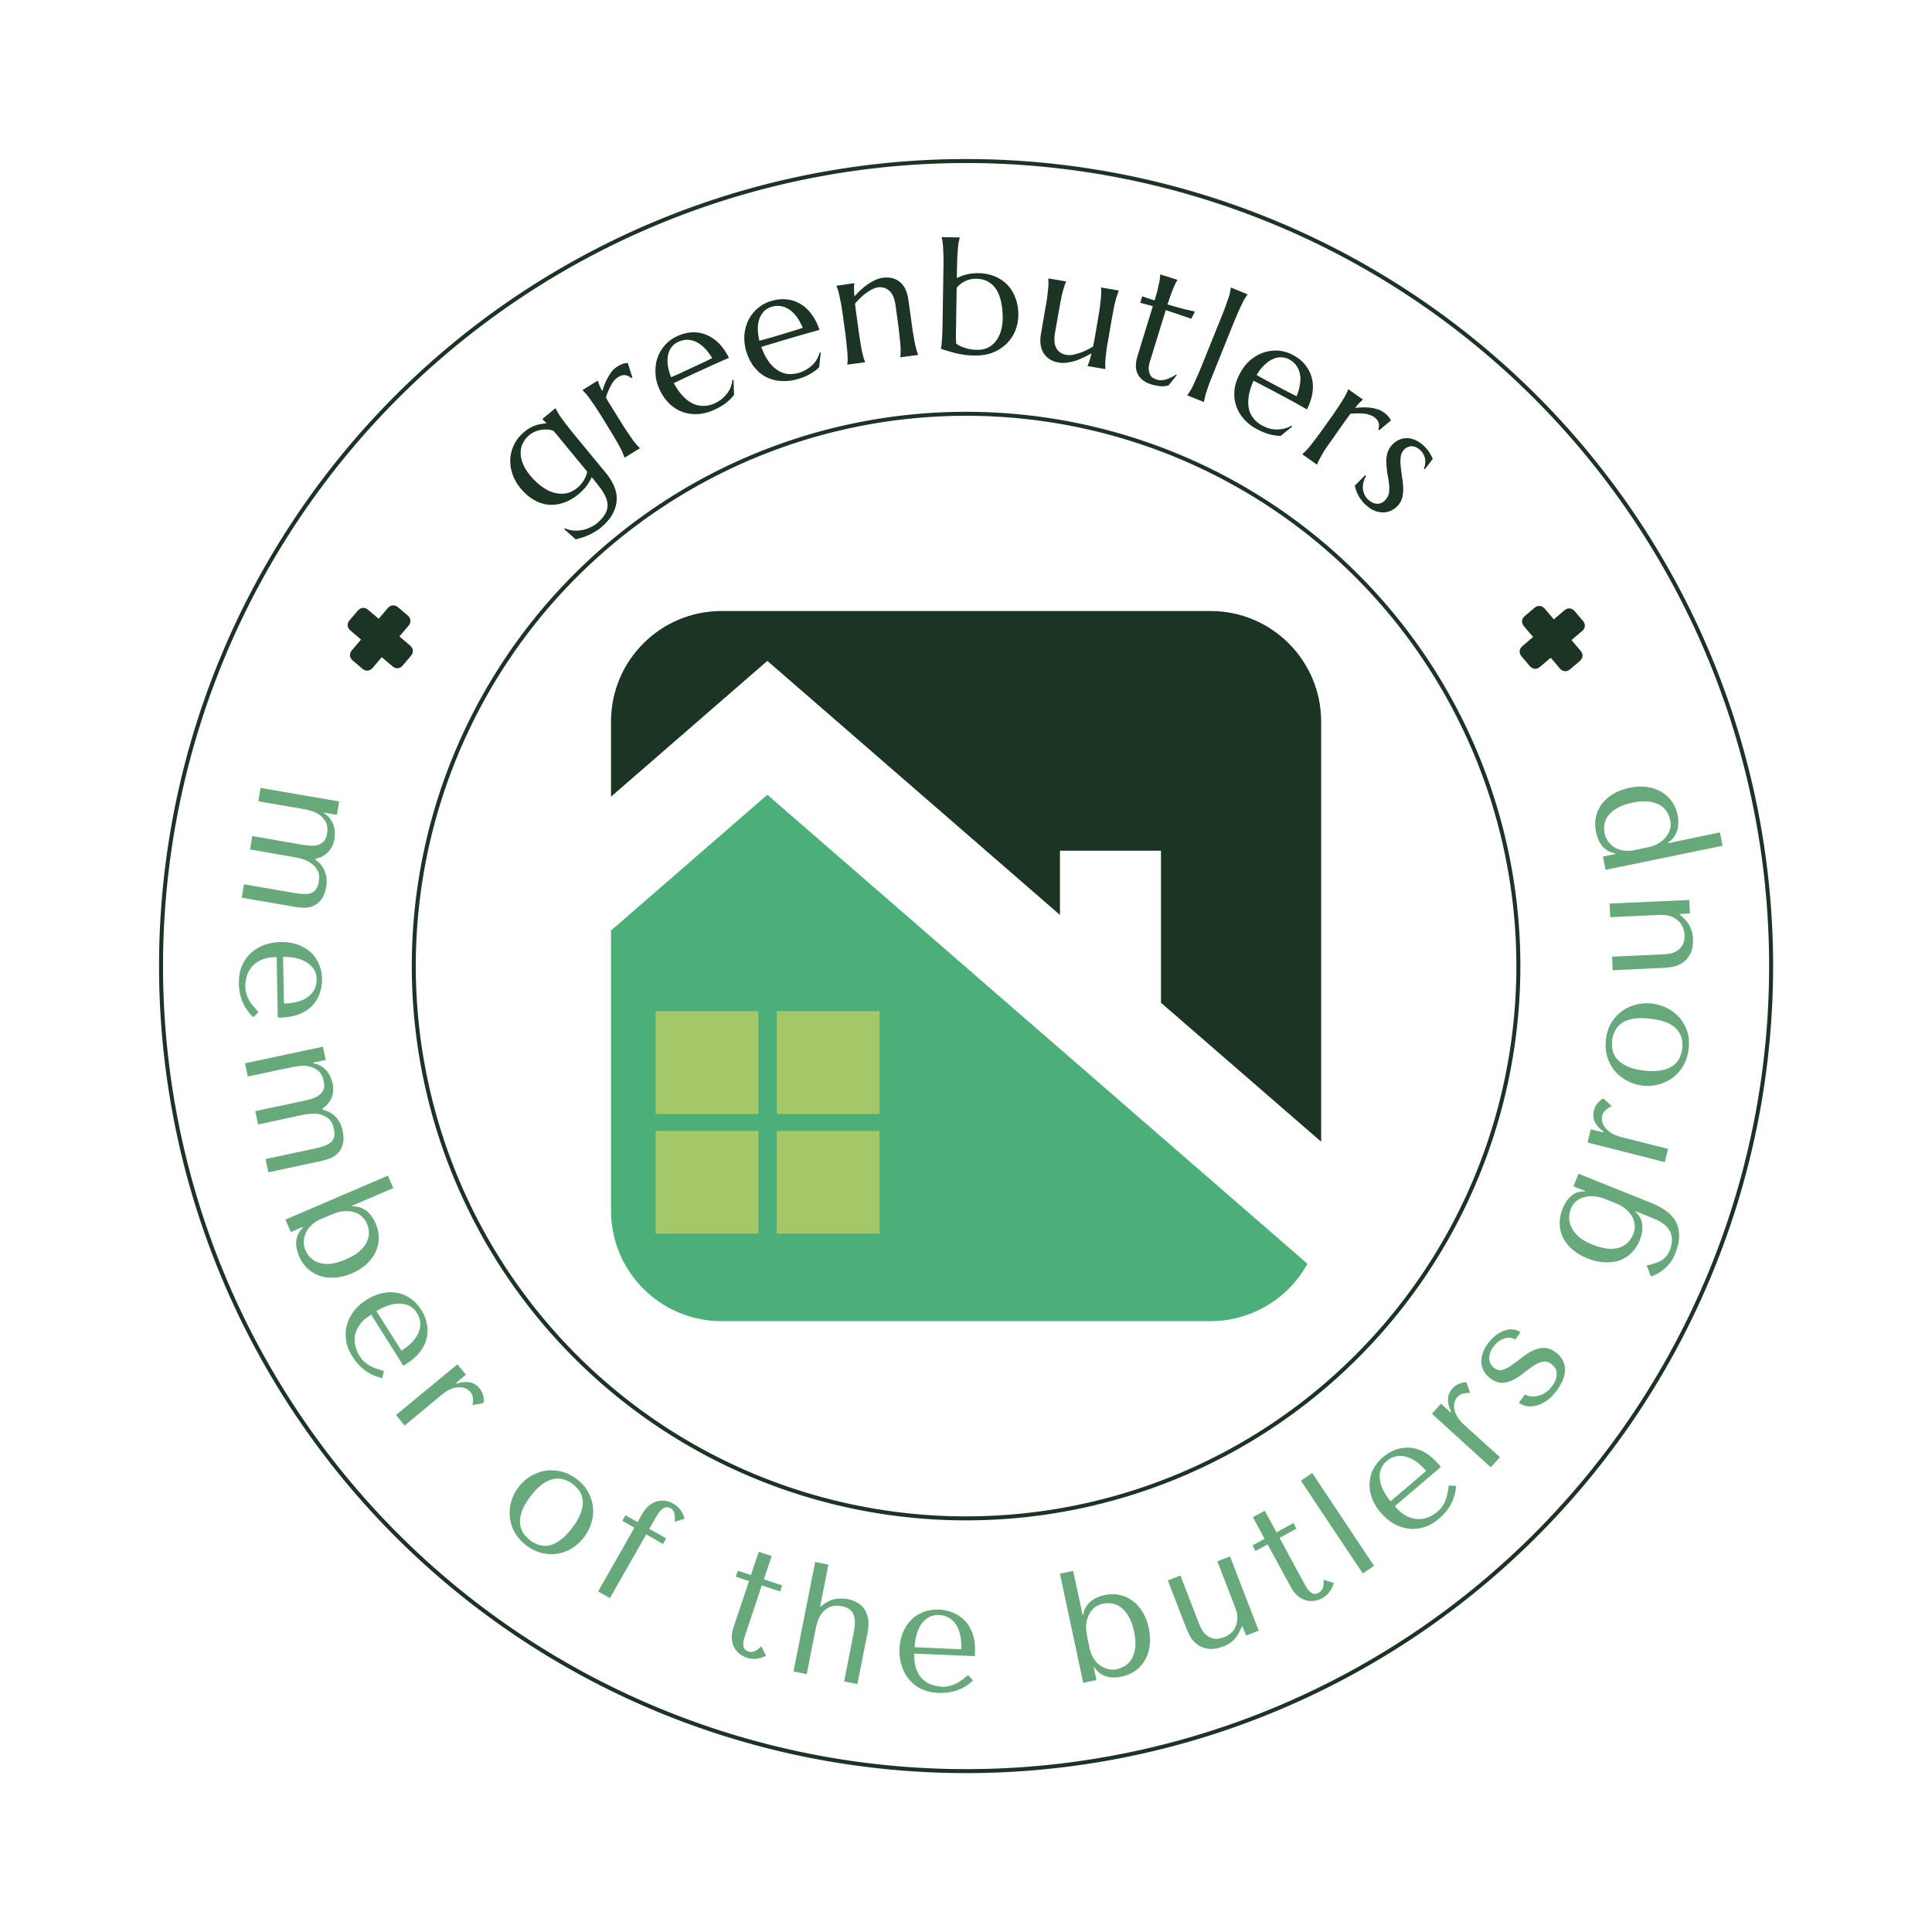
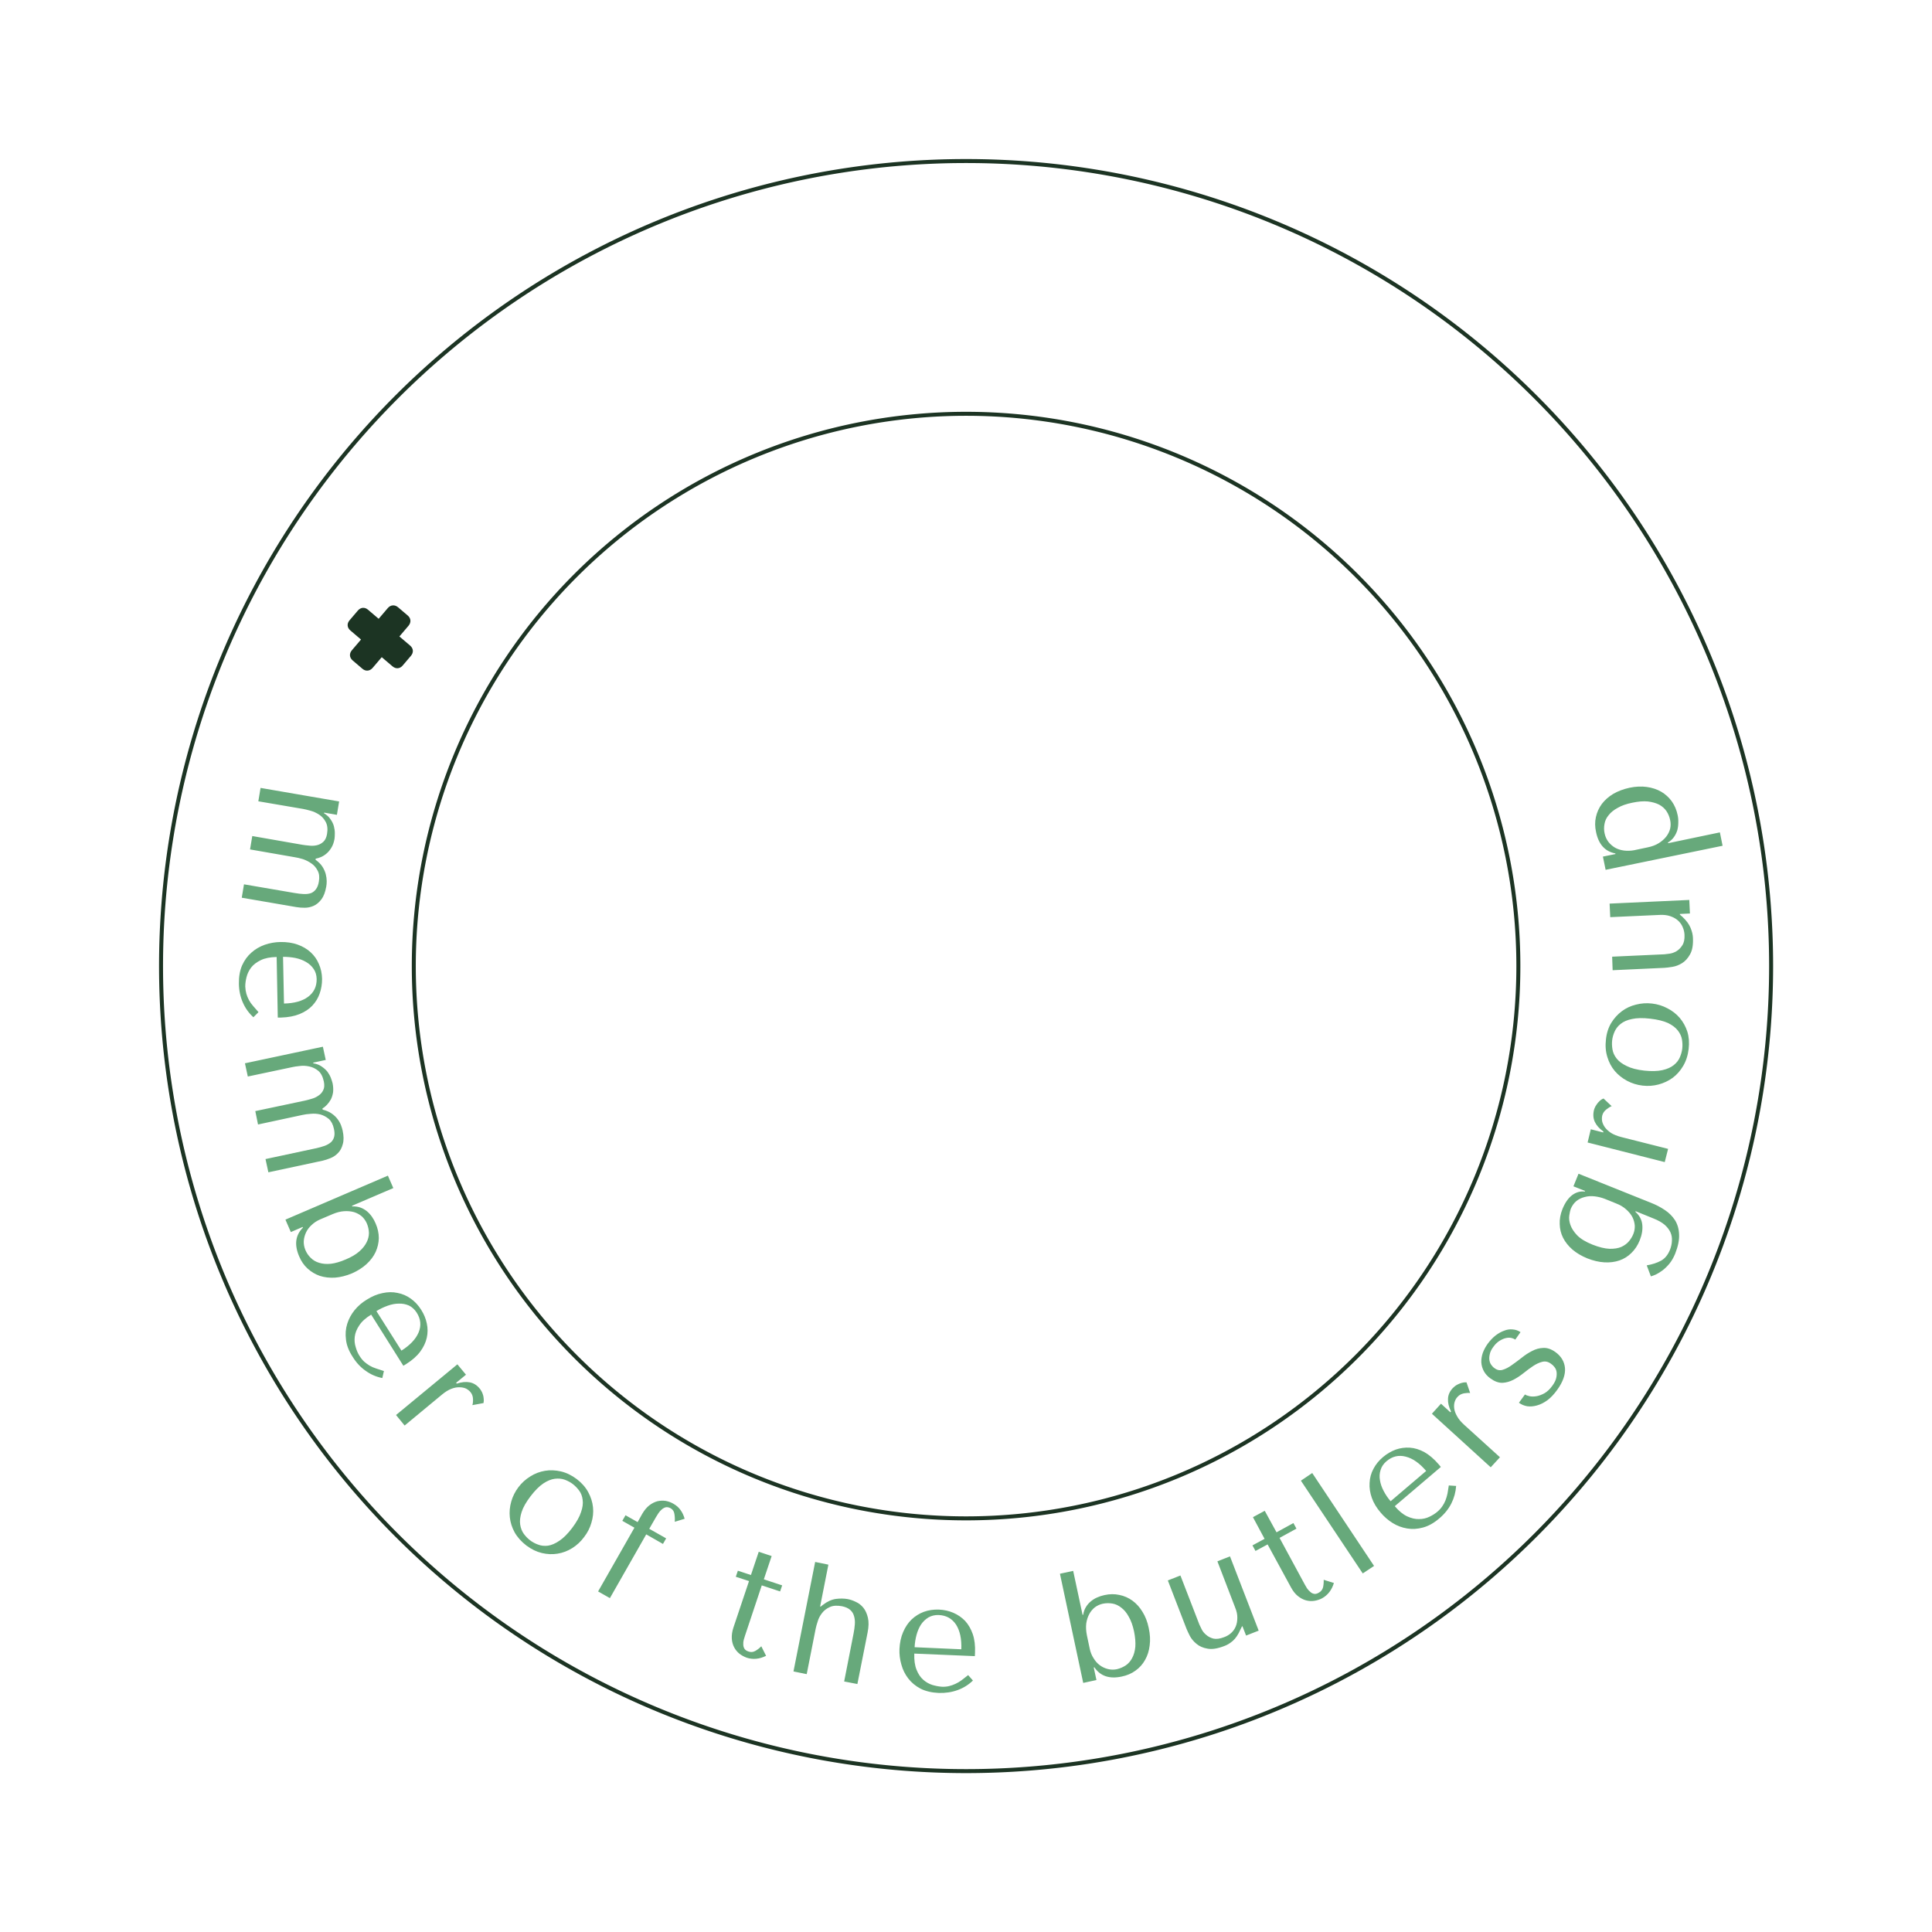
<svg xmlns="http://www.w3.org/2000/svg" viewBox="0 0 12.123 12.123">
  <g transform="matrix(1,0,0,1,3.834,3.834)">
    <g>
-       <path d=" M -0.089 -0.55 Q -0.059 -0.575 -0.043 -0.599 Q -0.027 -0.623 -0.023 -0.646 Q -0.019 -0.669 -0.025 -0.691 Q -0.031 -0.714 -0.044 -0.736 Q -0.056 -0.759 -0.074 -0.781 Q -0.092 -0.804 -0.111 -0.828 L -0.121 -0.84 Q -0.132 -0.815 -0.152 -0.787 Q -0.172 -0.759 -0.205 -0.732 Q -0.25 -0.695 -0.298 -0.679 Q -0.346 -0.663 -0.394 -0.667 Q -0.441 -0.672 -0.485 -0.698 Q -0.53 -0.724 -0.568 -0.77 Q -0.603 -0.813 -0.619 -0.861 Q -0.635 -0.909 -0.632 -0.956 Q -0.629 -1.003 -0.607 -1.047 Q -0.585 -1.091 -0.542 -1.126 Q -0.524 -1.141 -0.507 -1.15 Q -0.489 -1.16 -0.472 -1.165 Q -0.455 -1.171 -0.438 -1.174 Q -0.421 -1.176 -0.404 -1.178 L -0.43 -1.203 L -0.432 -1.204 L -0.348 -1.273 L -0.347 -1.271 Q -0.343 -1.261 -0.335 -1.248 Q -0.328 -1.235 -0.315 -1.216 Q -0.302 -1.198 -0.283 -1.173 Q -0.264 -1.148 -0.238 -1.116 L -0.027 -0.86 Q 0.001 -0.825 0.019 -0.784 Q 0.037 -0.744 0.036 -0.7 Q 0.035 -0.656 0.011 -0.611 Q -0.012 -0.566 -0.066 -0.521 Q -0.085 -0.506 -0.107 -0.494 Q -0.129 -0.481 -0.151 -0.472 Q -0.172 -0.463 -0.191 -0.458 Q -0.21 -0.452 -0.222 -0.45 L -0.293 -0.513 L -0.289 -0.519 Q -0.263 -0.507 -0.236 -0.505 Q -0.208 -0.503 -0.181 -0.508 Q -0.154 -0.513 -0.13 -0.525 Q -0.106 -0.536 -0.089 -0.55 M -0.211 -0.773 Q -0.184 -0.796 -0.169 -0.823 Q -0.154 -0.85 -0.149 -0.874 L -0.304 -1.062 Q -0.321 -1.083 -0.335 -1.1 Q -0.35 -1.117 -0.361 -1.131 Q -0.382 -1.138 -0.403 -1.139 Q -0.423 -1.14 -0.443 -1.136 Q -0.462 -1.132 -0.479 -1.125 Q -0.497 -1.117 -0.51 -1.106 Q -0.539 -1.083 -0.553 -1.053 Q -0.568 -1.024 -0.567 -0.991 Q -0.567 -0.958 -0.552 -0.922 Q -0.537 -0.887 -0.508 -0.851 Q -0.474 -0.81 -0.436 -0.782 Q -0.398 -0.754 -0.36 -0.743 Q -0.321 -0.732 -0.283 -0.738 Q -0.245 -0.745 -0.211 -0.773 M -0.066 -1.232 Q -0.088 -1.267 -0.106 -1.293 Q -0.123 -1.318 -0.136 -1.336 Q -0.15 -1.355 -0.16 -1.366 Q -0.17 -1.377 -0.178 -1.385 L -0.179 -1.386 L -0.083 -1.446 L -0.082 -1.444 Q -0.08 -1.433 -0.073 -1.417 Q -0.067 -1.402 -0.055 -1.38 Q -0.048 -1.402 -0.039 -1.425 Q -0.03 -1.448 -0.018 -1.468 Q -0.007 -1.489 0.007 -1.506 Q 0.022 -1.523 0.04 -1.534 Q 0.051 -1.541 0.06 -1.545 Q 0.069 -1.549 0.077 -1.552 Q 0.085 -1.554 0.092 -1.555 Q 0.098 -1.556 0.105 -1.557 L 0.134 -1.465 L 0.126 -1.462 Q 0.109 -1.478 0.089 -1.48 Q 0.068 -1.483 0.045 -1.468 Q 0.032 -1.46 0.02 -1.447 Q 0.009 -1.433 -0 -1.416 Q -0.01 -1.399 -0.018 -1.379 Q -0.026 -1.36 -0.032 -1.34 Q -0.025 -1.327 -0.017 -1.313 Q -0.008 -1.299 0.002 -1.283 L 0.068 -1.176 Q 0.09 -1.141 0.108 -1.115 Q 0.125 -1.089 0.138 -1.071 Q 0.152 -1.053 0.162 -1.042 Q 0.172 -1.03 0.18 -1.023 L 0.181 -1.021 L 0.085 -0.962 L 0.084 -0.963 Q 0.081 -0.974 0.075 -0.988 Q 0.07 -1.002 0.059 -1.022 Q 0.049 -1.042 0.033 -1.069 Q 0.018 -1.096 -0.004 -1.131 L -0.066 -1.232 M 0.649 -1.263 Q 0.6 -1.24 0.55 -1.236 Q 0.499 -1.232 0.454 -1.247 Q 0.408 -1.263 0.369 -1.298 Q 0.331 -1.334 0.304 -1.391 Q 0.281 -1.441 0.279 -1.491 Q 0.276 -1.542 0.291 -1.587 Q 0.306 -1.632 0.338 -1.668 Q 0.369 -1.704 0.416 -1.725 Q 0.461 -1.746 0.508 -1.749 Q 0.554 -1.751 0.596 -1.734 Q 0.639 -1.717 0.676 -1.681 Q 0.712 -1.644 0.74 -1.589 Q 0.689 -1.566 0.639 -1.544 Q 0.588 -1.521 0.534 -1.496 Q 0.496 -1.479 0.459 -1.461 Q 0.423 -1.444 0.394 -1.43 Q 0.418 -1.385 0.447 -1.353 Q 0.476 -1.321 0.508 -1.304 Q 0.541 -1.287 0.577 -1.287 Q 0.613 -1.286 0.651 -1.303 Q 0.676 -1.315 0.696 -1.331 Q 0.716 -1.348 0.73 -1.367 Q 0.744 -1.386 0.752 -1.407 Q 0.76 -1.429 0.762 -1.45 L 0.769 -1.45 L 0.772 -1.356 Q 0.754 -1.332 0.725 -1.308 Q 0.696 -1.285 0.649 -1.263 M 0.466 -1.507 Q 0.51 -1.527 0.554 -1.548 Q 0.599 -1.568 0.635 -1.587 Q 0.613 -1.623 0.588 -1.649 Q 0.563 -1.674 0.536 -1.688 Q 0.509 -1.701 0.48 -1.702 Q 0.451 -1.702 0.422 -1.689 Q 0.397 -1.678 0.38 -1.656 Q 0.364 -1.635 0.358 -1.607 Q 0.352 -1.578 0.356 -1.543 Q 0.361 -1.507 0.377 -1.467 Q 0.397 -1.475 0.419 -1.485 Q 0.442 -1.496 0.466 -1.507 M 1.171 -1.455 Q 1.119 -1.44 1.068 -1.443 Q 1.018 -1.446 0.975 -1.467 Q 0.932 -1.489 0.899 -1.53 Q 0.866 -1.571 0.848 -1.631 Q 0.833 -1.684 0.837 -1.734 Q 0.842 -1.785 0.863 -1.827 Q 0.885 -1.87 0.922 -1.901 Q 0.958 -1.932 1.007 -1.946 Q 1.055 -1.96 1.101 -1.956 Q 1.147 -1.951 1.187 -1.928 Q 1.226 -1.906 1.257 -1.864 Q 1.289 -1.823 1.308 -1.764 Q 1.254 -1.749 1.201 -1.734 Q 1.148 -1.719 1.091 -1.702 Q 1.05 -1.69 1.012 -1.678 Q 0.973 -1.667 0.943 -1.657 Q 0.96 -1.609 0.984 -1.573 Q 1.008 -1.537 1.038 -1.516 Q 1.068 -1.494 1.103 -1.488 Q 1.139 -1.483 1.178 -1.494 Q 1.205 -1.502 1.227 -1.516 Q 1.25 -1.529 1.266 -1.546 Q 1.283 -1.563 1.294 -1.583 Q 1.304 -1.603 1.31 -1.623 L 1.316 -1.622 L 1.306 -1.529 Q 1.285 -1.508 1.252 -1.489 Q 1.22 -1.469 1.171 -1.455 M 1.025 -1.722 Q 1.071 -1.736 1.118 -1.75 Q 1.165 -1.764 1.203 -1.777 Q 1.187 -1.816 1.166 -1.845 Q 1.145 -1.874 1.12 -1.891 Q 1.095 -1.908 1.067 -1.913 Q 1.038 -1.918 1.008 -1.909 Q 0.981 -1.901 0.962 -1.883 Q 0.943 -1.864 0.932 -1.837 Q 0.922 -1.809 0.921 -1.774 Q 0.921 -1.738 0.931 -1.696 Q 0.952 -1.701 0.976 -1.708 Q 0.999 -1.715 1.025 -1.722 M 1.785 -1.92 Q 1.776 -1.984 1.746 -2.01 Q 1.716 -2.036 1.673 -2.031 Q 1.658 -2.028 1.639 -2.019 Q 1.621 -2.01 1.602 -1.996 Q 1.583 -1.983 1.565 -1.965 Q 1.547 -1.948 1.531 -1.929 L 1.539 -1.866 L 1.555 -1.749 Q 1.561 -1.707 1.566 -1.677 Q 1.571 -1.646 1.576 -1.624 Q 1.581 -1.602 1.585 -1.588 Q 1.59 -1.573 1.594 -1.563 L 1.595 -1.561 L 1.483 -1.546 L 1.483 -1.548 Q 1.484 -1.558 1.485 -1.574 Q 1.485 -1.589 1.484 -1.612 Q 1.482 -1.634 1.479 -1.665 Q 1.476 -1.696 1.471 -1.737 L 1.455 -1.854 Q 1.449 -1.895 1.444 -1.926 Q 1.438 -1.956 1.433 -1.978 Q 1.429 -2 1.424 -2.015 Q 1.419 -2.03 1.415 -2.039 L 1.415 -2.041 L 1.526 -2.057 L 1.527 -2.055 Q 1.524 -2.042 1.525 -2.023 Q 1.525 -2.004 1.527 -1.974 Q 1.544 -1.993 1.565 -2.013 Q 1.586 -2.032 1.609 -2.049 Q 1.632 -2.065 1.656 -2.076 Q 1.681 -2.088 1.705 -2.091 Q 1.743 -2.096 1.771 -2.087 Q 1.799 -2.078 1.819 -2.059 Q 1.839 -2.04 1.85 -2.013 Q 1.861 -1.987 1.865 -1.959 L 1.888 -1.794 Q 1.893 -1.753 1.899 -1.723 Q 1.904 -1.692 1.909 -1.67 Q 1.914 -1.648 1.918 -1.634 Q 1.923 -1.619 1.927 -1.609 L 1.927 -1.607 L 1.816 -1.592 L 1.815 -1.594 Q 1.817 -1.604 1.817 -1.62 Q 1.818 -1.635 1.817 -1.657 Q 1.815 -1.68 1.812 -1.711 Q 1.809 -1.742 1.804 -1.783 L 1.785 -1.92 M 2.17 -2.089 Q 2.201 -2.105 2.236 -2.113 Q 2.271 -2.121 2.308 -2.12 Q 2.362 -2.119 2.408 -2.1 Q 2.454 -2.081 2.487 -2.047 Q 2.52 -2.013 2.538 -1.964 Q 2.557 -1.915 2.556 -1.855 Q 2.555 -1.805 2.537 -1.759 Q 2.518 -1.713 2.483 -1.678 Q 2.448 -1.643 2.397 -1.622 Q 2.346 -1.602 2.278 -1.603 Q 2.27 -1.603 2.257 -1.604 Q 2.245 -1.605 2.229 -1.606 Q 2.213 -1.608 2.196 -1.611 Q 2.178 -1.614 2.162 -1.618 Q 2.138 -1.624 2.115 -1.631 Q 2.091 -1.638 2.07 -1.646 Q 2.072 -1.654 2.074 -1.671 Q 2.076 -1.688 2.077 -1.708 Q 2.078 -1.728 2.079 -1.747 Q 2.079 -1.767 2.08 -1.778 L 2.086 -2.154 Q 2.087 -2.196 2.086 -2.227 Q 2.085 -2.258 2.084 -2.28 Q 2.083 -2.303 2.08 -2.318 Q 2.078 -2.333 2.075 -2.344 L 2.075 -2.346 L 2.188 -2.344 L 2.188 -2.342 Q 2.185 -2.331 2.182 -2.316 Q 2.179 -2.301 2.177 -2.279 Q 2.175 -2.256 2.173 -2.225 Q 2.172 -2.194 2.171 -2.153 L 2.17 -2.089 M 2.165 -1.785 Q 2.164 -1.745 2.164 -1.719 Q 2.165 -1.694 2.166 -1.678 Q 2.186 -1.662 2.221 -1.651 Q 2.256 -1.639 2.298 -1.639 Q 2.333 -1.638 2.362 -1.651 Q 2.391 -1.664 2.412 -1.69 Q 2.433 -1.715 2.445 -1.752 Q 2.457 -1.789 2.458 -1.836 Q 2.458 -1.889 2.449 -1.934 Q 2.44 -1.979 2.421 -2.013 Q 2.401 -2.046 2.369 -2.065 Q 2.338 -2.084 2.294 -2.085 Q 2.257 -2.086 2.224 -2.071 Q 2.192 -2.056 2.169 -2.028 L 2.165 -1.785 M 2.786 -1.746 Q 2.775 -1.683 2.795 -1.648 Q 2.815 -1.614 2.858 -1.607 Q 2.874 -1.604 2.894 -1.607 Q 2.914 -1.611 2.937 -1.618 Q 2.959 -1.625 2.982 -1.636 Q 3.005 -1.647 3.025 -1.66 Q 3.028 -1.674 3.031 -1.69 Q 3.034 -1.705 3.037 -1.723 L 3.057 -1.84 Q 3.064 -1.88 3.068 -1.911 Q 3.072 -1.942 3.074 -1.964 Q 3.076 -1.987 3.076 -2.002 Q 3.076 -2.018 3.075 -2.028 L 3.076 -2.03 L 3.187 -2.011 L 3.186 -2.009 Q 3.182 -1.999 3.177 -1.985 Q 3.172 -1.97 3.166 -1.949 Q 3.16 -1.927 3.154 -1.896 Q 3.148 -1.866 3.141 -1.825 L 3.121 -1.709 Q 3.113 -1.668 3.109 -1.637 Q 3.105 -1.606 3.103 -1.584 Q 3.101 -1.561 3.101 -1.546 Q 3.101 -1.531 3.102 -1.52 L 3.102 -1.518 L 2.99 -1.537 L 2.991 -1.539 Q 2.996 -1.551 3.002 -1.569 Q 3.008 -1.587 3.015 -1.617 Q 2.992 -1.604 2.967 -1.592 Q 2.941 -1.579 2.914 -1.57 Q 2.887 -1.562 2.86 -1.558 Q 2.834 -1.555 2.809 -1.559 Q 2.772 -1.565 2.748 -1.583 Q 2.724 -1.6 2.711 -1.624 Q 2.698 -1.648 2.695 -1.677 Q 2.692 -1.705 2.697 -1.733 L 2.725 -1.897 Q 2.733 -1.938 2.737 -1.968 Q 2.741 -1.999 2.743 -2.022 Q 2.745 -2.044 2.745 -2.059 Q 2.745 -2.075 2.744 -2.085 L 2.744 -2.087 L 2.856 -2.068 L 2.855 -2.066 Q 2.851 -2.057 2.846 -2.042 Q 2.841 -2.028 2.835 -2.006 Q 2.829 -1.984 2.823 -1.954 Q 2.817 -1.923 2.81 -1.882 L 2.786 -1.746 M 3.425 -1.452 Q 3.439 -1.447 3.455 -1.448 Q 3.47 -1.449 3.486 -1.454 Q 3.501 -1.459 3.517 -1.467 Q 3.532 -1.474 3.546 -1.484 L 3.55 -1.48 L 3.497 -1.414 Q 3.49 -1.413 3.481 -1.412 Q 3.471 -1.41 3.459 -1.41 Q 3.446 -1.41 3.43 -1.413 Q 3.414 -1.415 3.393 -1.421 Q 3.33 -1.44 3.306 -1.485 Q 3.282 -1.53 3.304 -1.601 L 3.4 -1.913 L 3.321 -1.934 L 3.333 -1.975 Q 3.348 -1.97 3.367 -1.963 Q 3.387 -1.956 3.411 -1.949 Q 3.421 -1.982 3.428 -2.008 Q 3.434 -2.034 3.438 -2.053 Q 3.443 -2.073 3.444 -2.086 Q 3.446 -2.1 3.446 -2.11 L 3.447 -2.112 L 3.555 -2.078 L 3.554 -2.077 Q 3.549 -2.069 3.542 -2.056 Q 3.536 -2.044 3.529 -2.026 Q 3.521 -2.008 3.512 -1.983 Q 3.503 -1.957 3.492 -1.924 Q 3.522 -1.915 3.55 -1.907 Q 3.579 -1.899 3.602 -1.893 Q 3.626 -1.887 3.642 -1.884 Q 3.659 -1.88 3.664 -1.879 L 3.641 -1.834 Q 3.617 -1.842 3.591 -1.851 Q 3.569 -1.859 3.541 -1.868 Q 3.512 -1.878 3.481 -1.888 L 3.382 -1.567 Q 3.373 -1.538 3.374 -1.518 Q 3.375 -1.498 3.382 -1.485 Q 3.388 -1.471 3.4 -1.463 Q 3.412 -1.456 3.425 -1.452 M 3.831 -1.847 Q 3.847 -1.886 3.857 -1.915 Q 3.868 -1.944 3.875 -1.966 Q 3.882 -1.987 3.885 -2.002 Q 3.888 -2.017 3.889 -2.028 L 3.89 -2.03 L 3.994 -1.987 L 3.994 -1.986 Q 3.987 -1.977 3.979 -1.964 Q 3.971 -1.951 3.961 -1.931 Q 3.951 -1.911 3.938 -1.882 Q 3.926 -1.854 3.91 -1.816 L 3.78 -1.493 Q 3.764 -1.454 3.753 -1.425 Q 3.743 -1.396 3.736 -1.375 Q 3.729 -1.353 3.726 -1.338 Q 3.722 -1.323 3.721 -1.313 L 3.721 -1.311 L 3.616 -1.353 L 3.617 -1.355 Q 3.623 -1.363 3.631 -1.376 Q 3.64 -1.389 3.65 -1.409 Q 3.66 -1.43 3.672 -1.458 Q 3.685 -1.486 3.701 -1.525 L 3.831 -1.847 M 4.053 -1.141 Q 4.005 -1.166 3.972 -1.204 Q 3.938 -1.241 3.923 -1.287 Q 3.907 -1.332 3.912 -1.385 Q 3.917 -1.437 3.947 -1.492 Q 3.973 -1.541 4.011 -1.574 Q 4.05 -1.607 4.095 -1.622 Q 4.14 -1.637 4.188 -1.634 Q 4.236 -1.63 4.28 -1.606 Q 4.325 -1.583 4.354 -1.547 Q 4.384 -1.511 4.396 -1.468 Q 4.409 -1.424 4.402 -1.372 Q 4.395 -1.321 4.367 -1.265 Q 4.319 -1.292 4.271 -1.319 Q 4.222 -1.345 4.17 -1.373 Q 4.132 -1.393 4.096 -1.412 Q 4.061 -1.43 4.032 -1.445 Q 4.01 -1.398 4.003 -1.356 Q 3.995 -1.314 4.001 -1.277 Q 4.007 -1.241 4.029 -1.212 Q 4.05 -1.183 4.086 -1.164 Q 4.111 -1.15 4.136 -1.144 Q 4.162 -1.138 4.185 -1.139 Q 4.209 -1.14 4.23 -1.146 Q 4.252 -1.152 4.271 -1.163 L 4.275 -1.158 L 4.202 -1.099 Q 4.172 -1.099 4.135 -1.108 Q 4.099 -1.117 4.053 -1.141 M 4.136 -1.434 Q 4.179 -1.411 4.223 -1.388 Q 4.266 -1.365 4.302 -1.348 Q 4.318 -1.387 4.323 -1.423 Q 4.329 -1.458 4.323 -1.488 Q 4.317 -1.517 4.3 -1.541 Q 4.283 -1.564 4.256 -1.579 Q 4.231 -1.592 4.204 -1.592 Q 4.177 -1.593 4.151 -1.58 Q 4.124 -1.568 4.099 -1.543 Q 4.073 -1.518 4.051 -1.481 Q 4.07 -1.469 4.092 -1.458 Q 4.113 -1.446 4.136 -1.434 M 4.528 -1.228 Q 4.552 -1.262 4.569 -1.288 Q 4.585 -1.314 4.597 -1.333 Q 4.609 -1.352 4.615 -1.366 Q 4.622 -1.38 4.625 -1.39 L 4.626 -1.392 L 4.718 -1.327 L 4.717 -1.325 Q 4.708 -1.318 4.696 -1.307 Q 4.685 -1.295 4.669 -1.275 Q 4.692 -1.277 4.717 -1.278 Q 4.741 -1.278 4.764 -1.276 Q 4.787 -1.273 4.809 -1.266 Q 4.83 -1.26 4.848 -1.247 Q 4.858 -1.239 4.866 -1.233 Q 4.873 -1.226 4.878 -1.22 Q 4.883 -1.214 4.887 -1.208 Q 4.89 -1.202 4.894 -1.196 L 4.82 -1.134 L 4.815 -1.141 Q 4.822 -1.162 4.817 -1.181 Q 4.811 -1.201 4.788 -1.217 Q 4.776 -1.226 4.759 -1.231 Q 4.743 -1.237 4.723 -1.239 Q 4.704 -1.241 4.683 -1.24 Q 4.661 -1.24 4.64 -1.238 Q 4.631 -1.227 4.622 -1.214 Q 4.612 -1.2 4.601 -1.185 L 4.529 -1.082 Q 4.505 -1.048 4.487 -1.023 Q 4.47 -0.997 4.459 -0.977 Q 4.448 -0.958 4.441 -0.944 Q 4.434 -0.93 4.431 -0.92 L 4.429 -0.919 L 4.337 -0.984 L 4.339 -0.985 Q 4.347 -0.992 4.358 -1.003 Q 4.369 -1.014 4.383 -1.031 Q 4.397 -1.048 4.416 -1.073 Q 4.435 -1.098 4.459 -1.131 L 4.528 -1.228 M 5.107 -0.89 L 5.101 -0.894 Q 5.106 -0.905 5.108 -0.919 Q 5.111 -0.934 5.109 -0.95 Q 5.107 -0.966 5.099 -0.982 Q 5.091 -0.998 5.074 -1.013 Q 5.063 -1.023 5.05 -1.028 Q 5.037 -1.034 5.024 -1.034 Q 5.011 -1.034 4.998 -1.028 Q 4.985 -1.023 4.974 -1.01 Q 4.958 -0.992 4.955 -0.966 Q 4.952 -0.939 4.955 -0.909 Q 4.958 -0.878 4.963 -0.845 Q 4.969 -0.811 4.971 -0.779 Q 4.972 -0.746 4.966 -0.716 Q 4.96 -0.687 4.939 -0.663 Q 4.923 -0.645 4.901 -0.633 Q 4.879 -0.621 4.853 -0.619 Q 4.827 -0.617 4.797 -0.627 Q 4.768 -0.637 4.739 -0.663 Q 4.721 -0.678 4.709 -0.695 Q 4.696 -0.712 4.688 -0.728 Q 4.679 -0.744 4.675 -0.759 Q 4.67 -0.773 4.667 -0.786 L 4.732 -0.852 L 4.738 -0.847 Q 4.726 -0.827 4.721 -0.806 Q 4.716 -0.785 4.718 -0.766 Q 4.72 -0.746 4.729 -0.728 Q 4.738 -0.71 4.754 -0.696 Q 4.782 -0.672 4.811 -0.673 Q 4.84 -0.674 4.861 -0.699 Q 4.878 -0.718 4.882 -0.744 Q 4.885 -0.77 4.882 -0.799 Q 4.878 -0.829 4.872 -0.86 Q 4.867 -0.892 4.865 -0.924 Q 4.863 -0.955 4.87 -0.985 Q 4.877 -1.015 4.9 -1.041 Q 4.919 -1.062 4.942 -1.073 Q 4.966 -1.084 4.991 -1.085 Q 5.016 -1.085 5.042 -1.075 Q 5.067 -1.065 5.091 -1.045 Q 5.121 -1.018 5.136 -0.994 Q 5.151 -0.97 5.156 -0.954 L 5.107 -0.89" fill="#1c3423" fill-rule="nonzero" />
-     </g>
+       </g>
    <g>
      <path d=" M -2.213 1.194 L -1.932 1.242 Q -1.915 1.245 -1.886 1.253 Q -1.857 1.261 -1.831 1.278 Q -1.805 1.295 -1.79 1.324 Q -1.774 1.354 -1.782 1.4 Q -1.788 1.433 -1.806 1.449 Q -1.824 1.465 -1.847 1.47 Q -1.87 1.475 -1.894 1.472 Q -1.918 1.47 -1.936 1.467 L -2.251 1.412 L -2.265 1.496 L -1.984 1.545 Q -1.963 1.548 -1.933 1.557 Q -1.904 1.567 -1.88 1.584 Q -1.855 1.601 -1.841 1.629 Q -1.826 1.656 -1.833 1.697 Q -1.838 1.728 -1.851 1.745 Q -1.863 1.762 -1.882 1.77 Q -1.902 1.777 -1.928 1.776 Q -1.954 1.775 -1.988 1.769 L -2.303 1.715 L -2.317 1.799 L -1.974 1.858 Q -1.951 1.862 -1.922 1.862 Q -1.893 1.862 -1.866 1.85 Q -1.839 1.838 -1.817 1.809 Q -1.796 1.781 -1.787 1.73 Q -1.784 1.715 -1.784 1.695 Q -1.784 1.675 -1.79 1.651 Q -1.796 1.628 -1.811 1.604 Q -1.826 1.581 -1.854 1.561 L -1.853 1.554 Q -1.836 1.551 -1.818 1.543 Q -1.8 1.535 -1.783 1.52 Q -1.767 1.506 -1.754 1.484 Q -1.741 1.463 -1.735 1.43 Q -1.733 1.415 -1.733 1.394 Q -1.733 1.373 -1.739 1.35 Q -1.745 1.328 -1.76 1.307 Q -1.774 1.285 -1.801 1.269 L -1.8 1.265 L -1.72 1.279 L -1.706 1.195 L -2.199 1.11 L -2.213 1.194 M -2.091 2.551 L -2.07 2.551 Q -2.003 2.549 -1.954 2.529 Q -1.905 2.509 -1.874 2.476 Q -1.843 2.443 -1.828 2.4 Q -1.813 2.357 -1.813 2.309 Q -1.814 2.258 -1.833 2.215 Q -1.851 2.172 -1.885 2.141 Q -1.919 2.11 -1.967 2.093 Q -2.015 2.076 -2.075 2.077 Q -2.125 2.078 -2.172 2.094 Q -2.22 2.111 -2.256 2.143 Q -2.293 2.175 -2.315 2.224 Q -2.336 2.273 -2.335 2.339 Q -2.334 2.403 -2.31 2.457 Q -2.287 2.51 -2.244 2.549 L -2.212 2.517 Q -2.231 2.496 -2.246 2.478 Q -2.262 2.46 -2.272 2.441 Q -2.282 2.422 -2.288 2.402 Q -2.294 2.381 -2.295 2.356 Q -2.295 2.328 -2.287 2.297 Q -2.279 2.265 -2.258 2.237 Q -2.237 2.21 -2.198 2.191 Q -2.159 2.172 -2.098 2.171 L -2.091 2.551 M -2.058 2.17 Q -2.018 2.17 -1.981 2.177 Q -1.943 2.185 -1.914 2.202 Q -1.884 2.219 -1.866 2.246 Q -1.848 2.272 -1.847 2.309 Q -1.846 2.38 -1.901 2.421 Q -1.955 2.461 -2.052 2.463 L -2.058 2.17 M -2.279 2.921 L -2 2.862 Q -1.983 2.858 -1.953 2.855 Q -1.924 2.851 -1.893 2.858 Q -1.863 2.864 -1.837 2.885 Q -1.812 2.906 -1.802 2.952 Q -1.795 2.986 -1.806 3.007 Q -1.816 3.028 -1.836 3.041 Q -1.856 3.055 -1.879 3.061 Q -1.902 3.068 -1.92 3.072 L -2.232 3.138 L -2.215 3.222 L -1.936 3.162 Q -1.914 3.157 -1.884 3.155 Q -1.853 3.152 -1.824 3.159 Q -1.795 3.167 -1.771 3.187 Q -1.748 3.207 -1.739 3.248 Q -1.732 3.278 -1.737 3.298 Q -1.742 3.319 -1.757 3.333 Q -1.773 3.347 -1.797 3.356 Q -1.822 3.365 -1.855 3.372 L -2.168 3.439 L -2.15 3.522 L -1.809 3.449 Q -1.787 3.444 -1.76 3.433 Q -1.733 3.422 -1.713 3.401 Q -1.692 3.38 -1.683 3.345 Q -1.673 3.311 -1.684 3.26 Q -1.687 3.246 -1.694 3.227 Q -1.701 3.208 -1.716 3.188 Q -1.73 3.169 -1.753 3.153 Q -1.776 3.137 -1.809 3.129 L -1.811 3.122 Q -1.796 3.113 -1.782 3.098 Q -1.769 3.084 -1.758 3.065 Q -1.748 3.045 -1.744 3.02 Q -1.741 2.995 -1.747 2.963 Q -1.751 2.948 -1.758 2.929 Q -1.766 2.909 -1.78 2.89 Q -1.795 2.872 -1.816 2.858 Q -1.837 2.843 -1.868 2.838 L -1.869 2.834 L -1.79 2.817 L -1.808 2.734 L -2.297 2.838 L -2.279 2.921 M -1.4 3.543 L -1.366 3.621 L -1.625 3.732 L -1.624 3.736 Q -1.596 3.735 -1.573 3.743 Q -1.551 3.751 -1.532 3.766 Q -1.514 3.781 -1.5 3.801 Q -1.486 3.821 -1.477 3.843 Q -1.457 3.889 -1.457 3.935 Q -1.458 3.98 -1.477 4.022 Q -1.496 4.063 -1.534 4.098 Q -1.571 4.132 -1.625 4.156 Q -1.68 4.179 -1.732 4.183 Q -1.783 4.186 -1.827 4.172 Q -1.87 4.157 -1.904 4.126 Q -1.938 4.095 -1.957 4.049 Q -2.004 3.94 -1.933 3.869 L -1.935 3.865 L -2.009 3.897 L -2.043 3.819 L -1.4 3.543 M -1.826 3.818 Q -1.856 3.831 -1.879 3.853 Q -1.902 3.874 -1.914 3.9 Q -1.926 3.926 -1.928 3.954 Q -1.929 3.982 -1.918 4.009 Q -1.906 4.038 -1.884 4.059 Q -1.862 4.081 -1.831 4.09 Q -1.799 4.1 -1.758 4.096 Q -1.716 4.091 -1.665 4.069 Q -1.612 4.047 -1.58 4.019 Q -1.549 3.992 -1.534 3.962 Q -1.519 3.933 -1.519 3.902 Q -1.52 3.872 -1.532 3.843 Q -1.543 3.818 -1.563 3.799 Q -1.584 3.781 -1.612 3.772 Q -1.64 3.764 -1.674 3.766 Q -1.708 3.768 -1.746 3.784 L -1.826 3.818 M -1.303 4.736 L -1.285 4.725 Q -1.228 4.689 -1.197 4.647 Q -1.166 4.605 -1.156 4.56 Q -1.146 4.515 -1.156 4.47 Q -1.165 4.426 -1.191 4.385 Q -1.218 4.342 -1.256 4.315 Q -1.293 4.288 -1.339 4.279 Q -1.384 4.269 -1.434 4.28 Q -1.484 4.29 -1.534 4.322 Q -1.577 4.348 -1.609 4.387 Q -1.64 4.425 -1.655 4.472 Q -1.67 4.519 -1.663 4.572 Q -1.657 4.625 -1.621 4.68 Q -1.587 4.735 -1.539 4.768 Q -1.492 4.802 -1.435 4.813 L -1.425 4.769 Q -1.451 4.761 -1.474 4.753 Q -1.496 4.746 -1.515 4.735 Q -1.533 4.724 -1.549 4.71 Q -1.565 4.695 -1.578 4.674 Q -1.593 4.651 -1.602 4.619 Q -1.612 4.588 -1.608 4.554 Q -1.604 4.519 -1.58 4.483 Q -1.557 4.447 -1.505 4.415 L -1.303 4.736 M -1.472 4.393 Q -1.438 4.372 -1.401 4.359 Q -1.365 4.346 -1.331 4.346 Q -1.297 4.345 -1.268 4.358 Q -1.239 4.372 -1.219 4.403 Q -1.181 4.463 -1.207 4.526 Q -1.233 4.589 -1.315 4.641 L -1.472 4.393 M -0.964 4.727 L -1.349 5.045 L -1.295 5.111 L -1.062 4.918 Q -1.031 4.892 -1.003 4.881 Q -0.975 4.87 -0.951 4.871 Q -0.928 4.871 -0.91 4.879 Q -0.893 4.888 -0.882 4.901 Q -0.867 4.919 -0.866 4.944 Q -0.865 4.968 -0.87 4.983 L -0.8 4.97 Q -0.797 4.955 -0.799 4.941 Q -0.8 4.926 -0.805 4.913 Q -0.809 4.901 -0.815 4.892 Q -0.82 4.883 -0.824 4.879 Q -0.85 4.847 -0.886 4.84 Q -0.922 4.833 -0.968 4.848 L -0.972 4.843 L -0.91 4.792 L -0.964 4.727 M -0.169 5.811 Q -0.2 5.853 -0.243 5.88 Q -0.286 5.907 -0.335 5.915 Q -0.383 5.923 -0.434 5.911 Q -0.484 5.899 -0.531 5.864 Q -0.579 5.827 -0.605 5.781 Q -0.63 5.735 -0.635 5.686 Q -0.64 5.637 -0.626 5.588 Q -0.612 5.539 -0.581 5.498 Q -0.55 5.457 -0.506 5.43 Q -0.463 5.403 -0.414 5.395 Q -0.366 5.387 -0.314 5.399 Q -0.263 5.411 -0.215 5.447 Q -0.168 5.483 -0.143 5.529 Q -0.118 5.575 -0.113 5.624 Q -0.108 5.672 -0.123 5.721 Q -0.137 5.77 -0.169 5.811 M -0.244 5.754 Q -0.202 5.698 -0.188 5.654 Q -0.173 5.611 -0.178 5.577 Q -0.182 5.543 -0.2 5.519 Q -0.218 5.495 -0.24 5.478 Q -0.261 5.462 -0.29 5.451 Q -0.318 5.441 -0.352 5.445 Q -0.386 5.449 -0.424 5.474 Q -0.463 5.5 -0.505 5.555 Q -0.547 5.61 -0.561 5.654 Q -0.575 5.698 -0.57 5.732 Q -0.565 5.766 -0.547 5.791 Q -0.529 5.815 -0.508 5.831 Q -0.486 5.848 -0.458 5.858 Q -0.43 5.869 -0.396 5.865 Q -0.362 5.86 -0.324 5.834 Q -0.286 5.809 -0.244 5.754 M 0.091 5.674 L 0.071 5.709 L 0.147 5.752 L -0.081 6.152 L -0.007 6.194 L 0.221 5.794 L 0.326 5.854 L 0.346 5.819 L 0.24 5.759 L 0.282 5.686 Q 0.288 5.676 0.297 5.662 Q 0.306 5.648 0.318 5.638 Q 0.329 5.628 0.343 5.624 Q 0.357 5.621 0.374 5.63 Q 0.395 5.642 0.398 5.667 Q 0.402 5.692 0.4 5.715 L 0.462 5.696 Q 0.453 5.664 0.436 5.641 Q 0.42 5.618 0.392 5.602 Q 0.37 5.589 0.344 5.584 Q 0.317 5.58 0.291 5.586 Q 0.265 5.593 0.24 5.612 Q 0.216 5.631 0.196 5.665 L 0.167 5.717 L 0.091 5.674 M 0.783 6.06 L 0.796 6.022 L 0.878 6.049 L 0.927 5.903 L 1.008 5.93 L 0.959 6.076 L 1.074 6.114 L 1.061 6.152 L 0.946 6.114 L 0.841 6.429 Q 0.837 6.44 0.833 6.455 Q 0.829 6.47 0.83 6.485 Q 0.83 6.499 0.837 6.511 Q 0.844 6.523 0.863 6.529 Q 0.885 6.537 0.906 6.525 Q 0.927 6.513 0.943 6.496 L 0.973 6.556 Q 0.911 6.587 0.852 6.568 Q 0.827 6.559 0.806 6.543 Q 0.785 6.526 0.773 6.503 Q 0.76 6.479 0.758 6.448 Q 0.756 6.416 0.768 6.379 L 0.866 6.087 L 0.783 6.06 M 1.281 5.967 L 1.145 6.654 L 1.228 6.671 L 1.284 6.387 Q 1.288 6.367 1.297 6.34 Q 1.305 6.312 1.324 6.288 Q 1.342 6.264 1.373 6.25 Q 1.403 6.236 1.45 6.245 Q 1.483 6.252 1.501 6.268 Q 1.519 6.284 1.525 6.307 Q 1.532 6.33 1.53 6.358 Q 1.528 6.386 1.522 6.416 L 1.463 6.717 L 1.546 6.733 L 1.61 6.41 Q 1.621 6.355 1.612 6.317 Q 1.603 6.279 1.584 6.255 Q 1.564 6.23 1.537 6.218 Q 1.511 6.205 1.485 6.2 Q 1.451 6.194 1.411 6.199 Q 1.37 6.205 1.33 6.236 L 1.316 6.247 L 1.312 6.247 L 1.364 5.984 L 1.281 5.967 M 2.283 6.558 L 2.284 6.537 Q 2.287 6.47 2.27 6.42 Q 2.253 6.371 2.222 6.337 Q 2.19 6.304 2.148 6.286 Q 2.106 6.268 2.058 6.266 Q 2.007 6.264 1.963 6.28 Q 1.92 6.296 1.886 6.328 Q 1.853 6.36 1.833 6.407 Q 1.813 6.453 1.81 6.513 Q 1.808 6.563 1.822 6.611 Q 1.835 6.659 1.865 6.698 Q 1.895 6.737 1.942 6.762 Q 1.99 6.786 2.056 6.789 Q 2.12 6.791 2.175 6.771 Q 2.23 6.751 2.271 6.711 L 2.241 6.677 Q 2.219 6.695 2.2 6.709 Q 2.181 6.723 2.161 6.732 Q 2.142 6.741 2.121 6.746 Q 2.101 6.751 2.076 6.75 Q 2.048 6.748 2.017 6.739 Q 1.985 6.729 1.959 6.706 Q 1.933 6.683 1.917 6.643 Q 1.901 6.603 1.903 6.542 L 2.283 6.558 M 1.905 6.502 Q 1.907 6.462 1.917 6.425 Q 1.927 6.388 1.945 6.36 Q 1.964 6.332 1.992 6.315 Q 2.02 6.299 2.056 6.3 Q 2.127 6.303 2.165 6.36 Q 2.202 6.418 2.198 6.515 L 1.905 6.502 M 2.817 6.041 L 2.9 6.023 L 2.959 6.299 L 2.963 6.298 Q 2.967 6.271 2.98 6.25 Q 2.992 6.23 3.01 6.215 Q 3.029 6.199 3.05 6.19 Q 3.072 6.18 3.096 6.175 Q 3.145 6.164 3.19 6.174 Q 3.235 6.183 3.272 6.21 Q 3.309 6.237 3.335 6.28 Q 3.362 6.323 3.374 6.381 Q 3.387 6.44 3.38 6.491 Q 3.374 6.542 3.351 6.582 Q 3.329 6.622 3.291 6.649 Q 3.254 6.676 3.205 6.686 Q 3.089 6.711 3.033 6.628 L 3.029 6.629 L 3.046 6.708 L 2.963 6.726 L 2.817 6.041 M 3.004 6.512 Q 3.011 6.545 3.028 6.571 Q 3.044 6.598 3.067 6.615 Q 3.09 6.632 3.118 6.639 Q 3.146 6.646 3.174 6.64 Q 3.204 6.633 3.23 6.616 Q 3.255 6.599 3.27 6.57 Q 3.286 6.541 3.29 6.499 Q 3.293 6.458 3.282 6.403 Q 3.27 6.347 3.249 6.311 Q 3.229 6.274 3.202 6.254 Q 3.176 6.233 3.146 6.228 Q 3.116 6.223 3.086 6.229 Q 3.059 6.235 3.037 6.251 Q 3.015 6.268 3.001 6.294 Q 2.987 6.32 2.982 6.353 Q 2.978 6.387 2.986 6.427 L 3.004 6.512 M 3.494 6.083 L 3.611 6.386 Q 3.618 6.403 3.632 6.431 Q 3.647 6.459 3.674 6.481 Q 3.701 6.504 3.743 6.511 Q 3.785 6.519 3.847 6.495 Q 3.874 6.486 3.902 6.462 Q 3.929 6.438 3.949 6.392 L 3.959 6.372 L 3.962 6.37 L 3.985 6.429 L 4.064 6.398 L 3.884 5.932 L 3.805 5.963 L 3.916 6.252 Q 3.931 6.288 3.93 6.318 Q 3.93 6.348 3.92 6.372 Q 3.91 6.396 3.891 6.413 Q 3.872 6.43 3.847 6.439 Q 3.808 6.454 3.78 6.448 Q 3.753 6.441 3.734 6.424 Q 3.715 6.408 3.706 6.389 Q 3.696 6.369 3.692 6.36 L 3.573 6.052 L 3.494 6.083 M 4.044 5.898 L 4.025 5.863 L 4.101 5.822 L 4.028 5.686 L 4.102 5.646 L 4.176 5.781 L 4.282 5.723 L 4.301 5.758 L 4.195 5.816 L 4.353 6.108 Q 4.359 6.118 4.367 6.132 Q 4.376 6.145 4.387 6.154 Q 4.397 6.164 4.411 6.167 Q 4.424 6.17 4.441 6.16 Q 4.462 6.149 4.468 6.126 Q 4.473 6.102 4.472 6.079 L 4.536 6.099 Q 4.516 6.165 4.462 6.195 Q 4.439 6.207 4.413 6.211 Q 4.387 6.215 4.361 6.208 Q 4.335 6.201 4.31 6.181 Q 4.286 6.162 4.267 6.127 L 4.12 5.857 L 4.044 5.898 M 4.4 5.409 L 4.329 5.457 L 4.717 6.039 L 4.788 5.992 L 4.4 5.409 M 5.207 5.371 L 5.194 5.355 Q 5.15 5.304 5.104 5.278 Q 5.058 5.253 5.013 5.25 Q 4.967 5.247 4.924 5.262 Q 4.881 5.278 4.844 5.309 Q 4.805 5.342 4.784 5.383 Q 4.762 5.424 4.76 5.471 Q 4.757 5.517 4.774 5.565 Q 4.791 5.613 4.83 5.658 Q 4.862 5.696 4.905 5.723 Q 4.947 5.749 4.996 5.757 Q 5.044 5.765 5.095 5.751 Q 5.147 5.737 5.197 5.694 Q 5.246 5.653 5.273 5.6 Q 5.299 5.548 5.303 5.49 L 5.257 5.487 Q 5.253 5.514 5.249 5.537 Q 5.244 5.561 5.236 5.581 Q 5.228 5.601 5.216 5.618 Q 5.204 5.636 5.185 5.652 Q 5.164 5.67 5.134 5.684 Q 5.105 5.698 5.07 5.698 Q 5.035 5.699 4.996 5.681 Q 4.957 5.663 4.918 5.617 L 5.207 5.371 M 4.892 5.586 Q 4.866 5.556 4.848 5.521 Q 4.83 5.487 4.825 5.454 Q 4.819 5.421 4.829 5.39 Q 4.838 5.359 4.866 5.335 Q 4.92 5.289 4.986 5.306 Q 5.052 5.322 5.115 5.396 L 4.892 5.586 M 5.151 5.037 L 5.52 5.373 L 5.578 5.31 L 5.354 5.107 Q 5.324 5.08 5.309 5.053 Q 5.294 5.027 5.291 5.004 Q 5.288 4.981 5.294 4.962 Q 5.3 4.943 5.312 4.931 Q 5.327 4.914 5.352 4.909 Q 5.376 4.905 5.391 4.907 L 5.368 4.84 Q 5.354 4.839 5.339 4.843 Q 5.325 4.847 5.313 4.853 Q 5.301 4.859 5.293 4.866 Q 5.285 4.873 5.282 4.876 Q 5.253 4.907 5.252 4.944 Q 5.25 4.98 5.271 5.023 L 5.267 5.028 L 5.208 4.974 L 5.151 5.037 M 5.707 4.525 Q 5.685 4.51 5.658 4.508 Q 5.631 4.505 5.604 4.516 Q 5.576 4.526 5.549 4.547 Q 5.523 4.568 5.501 4.598 Q 5.481 4.626 5.47 4.656 Q 5.46 4.686 5.461 4.715 Q 5.463 4.744 5.477 4.77 Q 5.491 4.796 5.519 4.816 Q 5.558 4.844 5.594 4.843 Q 5.629 4.841 5.662 4.824 Q 5.695 4.807 5.726 4.782 Q 5.757 4.757 5.787 4.737 Q 5.816 4.718 5.844 4.711 Q 5.873 4.704 5.899 4.724 Q 5.911 4.732 5.92 4.744 Q 5.93 4.756 5.933 4.773 Q 5.936 4.791 5.931 4.813 Q 5.926 4.835 5.907 4.861 Q 5.884 4.893 5.858 4.908 Q 5.831 4.923 5.807 4.927 Q 5.783 4.931 5.764 4.927 Q 5.745 4.923 5.735 4.916 L 5.697 4.968 Q 5.72 4.985 5.749 4.99 Q 5.778 4.994 5.81 4.985 Q 5.843 4.976 5.876 4.952 Q 5.908 4.928 5.938 4.886 Q 5.991 4.812 5.986 4.75 Q 5.98 4.689 5.926 4.65 Q 5.887 4.622 5.85 4.624 Q 5.814 4.625 5.78 4.643 Q 5.746 4.66 5.714 4.686 Q 5.682 4.711 5.652 4.732 Q 5.623 4.753 5.596 4.761 Q 5.569 4.77 5.544 4.751 Q 5.533 4.744 5.524 4.731 Q 5.515 4.719 5.512 4.702 Q 5.509 4.685 5.514 4.664 Q 5.518 4.642 5.536 4.618 Q 5.553 4.594 5.573 4.581 Q 5.593 4.568 5.612 4.563 Q 5.631 4.558 5.647 4.561 Q 5.663 4.564 5.674 4.572 L 5.707 4.525 M 6.542 3.812 Q 6.585 3.829 6.611 3.851 Q 6.636 3.873 6.648 3.899 Q 6.659 3.924 6.657 3.952 Q 6.656 3.98 6.645 4.008 Q 6.625 4.057 6.588 4.077 Q 6.551 4.097 6.499 4.106 L 6.525 4.175 Q 6.536 4.172 6.555 4.164 Q 6.574 4.155 6.596 4.139 Q 6.618 4.123 6.64 4.097 Q 6.661 4.072 6.677 4.034 Q 6.705 3.963 6.702 3.911 Q 6.7 3.86 6.676 3.822 Q 6.652 3.785 6.613 3.759 Q 6.573 3.732 6.527 3.714 L 6.071 3.531 L 6.039 3.61 L 6.112 3.639 L 6.11 3.643 Q 6.067 3.638 6.03 3.666 Q 5.994 3.694 5.97 3.753 Q 5.951 3.801 5.953 3.847 Q 5.954 3.893 5.974 3.933 Q 5.995 3.974 6.033 4.007 Q 6.072 4.04 6.126 4.062 Q 6.182 4.084 6.233 4.087 Q 6.284 4.09 6.328 4.075 Q 6.371 4.06 6.403 4.028 Q 6.436 3.996 6.455 3.949 Q 6.476 3.897 6.471 3.85 Q 6.466 3.804 6.428 3.77 L 6.429 3.766 L 6.542 3.812 M 6.306 3.717 Q 6.345 3.732 6.37 3.755 Q 6.396 3.778 6.409 3.803 Q 6.422 3.829 6.424 3.857 Q 6.425 3.884 6.415 3.909 Q 6.406 3.932 6.388 3.954 Q 6.37 3.976 6.34 3.99 Q 6.31 4.003 6.265 4.002 Q 6.22 4 6.159 3.976 Q 6.094 3.95 6.062 3.917 Q 6.031 3.884 6.02 3.852 Q 6.009 3.82 6.013 3.793 Q 6.017 3.766 6.022 3.752 Q 6.035 3.721 6.058 3.702 Q 6.081 3.684 6.11 3.677 Q 6.139 3.669 6.173 3.673 Q 6.206 3.677 6.237 3.689 L 6.306 3.717 M 6.128 3.335 L 6.612 3.458 L 6.633 3.375 L 6.34 3.301 Q 6.301 3.291 6.275 3.275 Q 6.25 3.258 6.236 3.239 Q 6.223 3.22 6.219 3.201 Q 6.216 3.182 6.22 3.165 Q 6.226 3.143 6.245 3.128 Q 6.265 3.112 6.279 3.107 L 6.228 3.059 Q 6.214 3.064 6.203 3.075 Q 6.192 3.085 6.185 3.096 Q 6.177 3.107 6.173 3.117 Q 6.169 3.126 6.168 3.131 Q 6.158 3.172 6.173 3.205 Q 6.188 3.238 6.227 3.266 L 6.226 3.272 L 6.148 3.252 L 6.128 3.335 M 6.532 2.463 Q 6.584 2.469 6.629 2.493 Q 6.674 2.516 6.706 2.553 Q 6.738 2.591 6.754 2.64 Q 6.769 2.69 6.762 2.748 Q 6.755 2.808 6.728 2.854 Q 6.701 2.9 6.662 2.929 Q 6.622 2.958 6.573 2.971 Q 6.524 2.984 6.473 2.978 Q 6.421 2.972 6.376 2.948 Q 6.331 2.924 6.299 2.887 Q 6.267 2.849 6.252 2.799 Q 6.236 2.748 6.243 2.689 Q 6.249 2.63 6.276 2.585 Q 6.303 2.541 6.343 2.511 Q 6.382 2.482 6.431 2.47 Q 6.481 2.457 6.532 2.463 M 6.521 2.558 Q 6.452 2.55 6.407 2.56 Q 6.362 2.569 6.335 2.591 Q 6.309 2.612 6.297 2.64 Q 6.285 2.667 6.282 2.694 Q 6.279 2.721 6.284 2.751 Q 6.289 2.781 6.31 2.808 Q 6.331 2.835 6.373 2.855 Q 6.414 2.876 6.484 2.884 Q 6.552 2.891 6.597 2.881 Q 6.642 2.871 6.669 2.849 Q 6.696 2.827 6.707 2.8 Q 6.719 2.772 6.722 2.745 Q 6.725 2.718 6.72 2.688 Q 6.715 2.659 6.694 2.632 Q 6.673 2.605 6.632 2.585 Q 6.59 2.566 6.521 2.558 M 6.285 2.254 L 6.61 2.239 Q 6.628 2.238 6.659 2.233 Q 6.691 2.228 6.72 2.21 Q 6.75 2.192 6.771 2.154 Q 6.792 2.117 6.789 2.051 Q 6.788 2.022 6.774 1.988 Q 6.76 1.954 6.724 1.92 L 6.707 1.905 L 6.707 1.901 L 6.77 1.898 L 6.766 1.813 L 6.266 1.836 L 6.27 1.921 L 6.58 1.907 Q 6.619 1.905 6.647 1.915 Q 6.676 1.925 6.695 1.942 Q 6.714 1.959 6.724 1.982 Q 6.735 2.006 6.736 2.032 Q 6.738 2.074 6.722 2.098 Q 6.707 2.122 6.685 2.135 Q 6.664 2.147 6.643 2.15 Q 6.621 2.153 6.611 2.154 L 6.282 2.169 L 6.285 2.254 M 6.975 1.473 L 6.958 1.389 L 6.633 1.457 L 6.632 1.453 Q 6.656 1.438 6.67 1.418 Q 6.684 1.398 6.691 1.375 Q 6.697 1.352 6.697 1.328 Q 6.698 1.304 6.693 1.281 Q 6.683 1.232 6.656 1.194 Q 6.629 1.157 6.59 1.134 Q 6.55 1.111 6.499 1.104 Q 6.449 1.097 6.391 1.109 Q 6.332 1.122 6.288 1.148 Q 6.245 1.174 6.217 1.211 Q 6.19 1.248 6.18 1.293 Q 6.17 1.338 6.181 1.387 Q 6.205 1.503 6.302 1.521 L 6.303 1.525 L 6.224 1.541 L 6.241 1.624 L 6.975 1.473 M 6.42 1.501 Q 6.387 1.507 6.356 1.503 Q 6.325 1.499 6.3 1.485 Q 6.275 1.47 6.258 1.448 Q 6.241 1.425 6.235 1.397 Q 6.228 1.367 6.234 1.336 Q 6.239 1.306 6.26 1.281 Q 6.28 1.255 6.317 1.235 Q 6.353 1.214 6.408 1.203 Q 6.464 1.191 6.506 1.195 Q 6.547 1.2 6.577 1.215 Q 6.606 1.231 6.623 1.256 Q 6.64 1.282 6.646 1.312 Q 6.652 1.339 6.646 1.366 Q 6.639 1.393 6.621 1.416 Q 6.603 1.439 6.574 1.457 Q 6.545 1.475 6.505 1.483 L 6.42 1.501" fill="#67a97b" fill-rule="nonzero" />
    </g>
    <g clip-path="url(#SvgjsClipPath1023)">
      <g clip-path="url(#SvgjsClipPath10227b0735cd-9a65-431b-aa25-87f371d85009)">
-         <path d=" M 3.451 2.458 L 3.451 1.504 L 2.817 1.504 L 2.817 1.907 L 0.981 0.313 L -3.957455474291722e-16 1.165 L -3.957455474291722e-16 0.692 C 0.001 0.31 0.31 0.001 0.692 -2.6795349942518665e-16 L 3.764 -2.6795349942518665e-16 C 4.145 0.001 4.455 0.31 4.456 0.692 L 4.456 3.33 Z" fill="#1c3423" transform="matrix(1,0,0,1,0,0)" fill-rule="nonzero" />
-       </g>
+         </g>
      <g clip-path="url(#SvgjsClipPath10227b0735cd-9a65-431b-aa25-87f371d85009)">
        <path d=" M 0.981 1.153 L 4.37 4.096 C 4.249 4.317 4.016 4.455 3.764 4.456 L 0.692 4.456 C 0.31 4.455 0.001 4.146 -3.957455474291722e-16 3.764 L -3.957455474291722e-16 2.005 Z" fill="#4caf7a" transform="matrix(1,0,0,1,0,0)" fill-rule="nonzero" />
      </g>
      <g clip-path="url(#SvgjsClipPath10227b0735cd-9a65-431b-aa25-87f371d85009)">
        <path d=" M 0.28 2.511 L 0.925 2.511 L 0.925 3.156 L 0.28 3.156 Z" fill="#a4c868" transform="matrix(1,0,0,1,0,0)" fill-rule="nonzero" />
      </g>
      <g clip-path="url(#SvgjsClipPath10227b0735cd-9a65-431b-aa25-87f371d85009)">
-         <path d=" M 0.28 3.262 L 0.925 3.262 L 0.925 3.907 L 0.28 3.907 Z" fill="#a4c868" transform="matrix(1,0,0,1,0,0)" fill-rule="nonzero" />
-       </g>
+         </g>
      <g clip-path="url(#SvgjsClipPath10227b0735cd-9a65-431b-aa25-87f371d85009)">
        <path d=" M 1.04 2.511 L 1.685 2.511 L 1.685 3.156 L 1.04 3.156 Z" fill="#a4c868" transform="matrix(1,0,0,1,0,0)" fill-rule="nonzero" />
      </g>
      <g clip-path="url(#SvgjsClipPath10227b0735cd-9a65-431b-aa25-87f371d85009)">
        <path d=" M 1.04 3.262 L 1.685 3.262 L 1.685 3.907 L 1.04 3.907 Z" fill="#a4c868" transform="matrix(1,0,0,1,0,0)" fill-rule="nonzero" />
      </g>
    </g>
    <g>
      <path d=" M -1.25 2.228 A 3.478 3.478 0 0 1 5.706 2.228 A 3.478 3.478 0 0 1 -1.25 2.228 Z M -1.225 2.228 A 3.453 3.453 0 0 0 5.681 2.228 A 3.453 3.453 0 0 0 -1.225 2.228 Z" fill="#1c3423" fill-rule="nonzero" />
    </g>
    <g>
      <path d=" M -2.836 2.228 A 5.064 5.064 0 0 1 7.292 2.228 A 5.064 5.064 0 0 1 -2.836 2.228 Z M -2.811 2.228 A 5.039 5.039 0 0 0 7.267 2.228 A 5.039 5.039 0 0 0 -2.811 2.228 Z" fill="#1c3423" fill-rule="nonzero" />
    </g>
    <g transform="matrix(0.648,-0.761,0.761,0.648,-0.641,-1.037)">
      <g clip-path="url(#SvgjsClipPath1024)">
        <path d=" M -1.662 0.208 C -1.662 0.235 -1.643 0.253 -1.616 0.253 L -1.528 0.253 L -1.528 0.341 C -1.528 0.369 -1.51 0.387 -1.483 0.387 L -1.403 0.387 C -1.375 0.387 -1.357 0.369 -1.357 0.341 L -1.357 0.253 L -1.269 0.253 C -1.242 0.253 -1.223 0.235 -1.223 0.208 L -1.223 0.128 C -1.223 0.1 -1.242 0.082 -1.269 0.082 L -1.357 0.082 L -1.357 -0.006 C -1.357 -0.033 -1.375 -0.051 -1.403 -0.051 L -1.483 -0.051 C -1.51 -0.051 -1.528 -0.033 -1.528 -0.006 L -1.528 0.082 L -1.616 0.082 C -1.644 0.082 -1.662 0.1 -1.662 0.128 L -1.662 0.208 Z" fill="#1c3423" transform="matrix(1,0,0,1,0,0)" fill-rule="nonzero" />
      </g>
    </g>
    <g transform="matrix(-0.648,-0.761,-0.761,0.648,9.856,4.553)">
      <g clip-path="url(#SvgjsClipPath1025)">
        <path d=" M 5.679 0.208 C 5.679 0.235 5.698 0.253 5.725 0.253 L 5.813 0.253 L 5.813 0.341 C 5.813 0.369 5.831 0.387 5.858 0.387 L 5.938 0.387 C 5.966 0.387 5.984 0.369 5.984 0.341 L 5.984 0.253 L 6.072 0.253 C 6.099 0.253 6.118 0.235 6.118 0.208 L 6.118 0.128 C 6.118 0.1 6.099 0.082 6.072 0.082 L 5.984 0.082 L 5.984 -0.006 C 5.984 -0.033 5.966 -0.051 5.938 -0.051 L 5.858 -0.051 C 5.831 -0.051 5.813 -0.033 5.813 -0.006 L 5.813 0.082 L 5.725 0.082 C 5.697 0.082 5.679 0.1 5.679 0.128 L 5.679 0.208 Z" fill="#1c3423" transform="matrix(1,0,0,1,0,0)" fill-rule="nonzero" />
      </g>
    </g>
  </g>
  <defs>
    <clipPath id="SvgjsClipPath1023">
      <path d=" M 0 0 h 4.456 v 4.456 h -4.456 Z" />
    </clipPath>
    <clipPath id="SvgjsClipPath10227b0735cd-9a65-431b-aa25-87f371d85009">
-       <path d=" M -3.957455474291722e-16 0 L 4.456 0 L 4.456 4.456 L -7.914910948583444e-16 4.456 Z" />
-     </clipPath>
+       </clipPath>
    <clipPath id="SvgjsClipPath1024">
      <path d=" M -1.767 -0.149 h 0.649 v 0.649 h -0.649 Z" />
    </clipPath>
    <clipPath id="SvgjsClipPath1025">
-       <path d=" M 5.574 -0.149 h 0.649 v 0.649 h -0.649 Z" />
-     </clipPath>
+       </clipPath>
  </defs>
</svg>